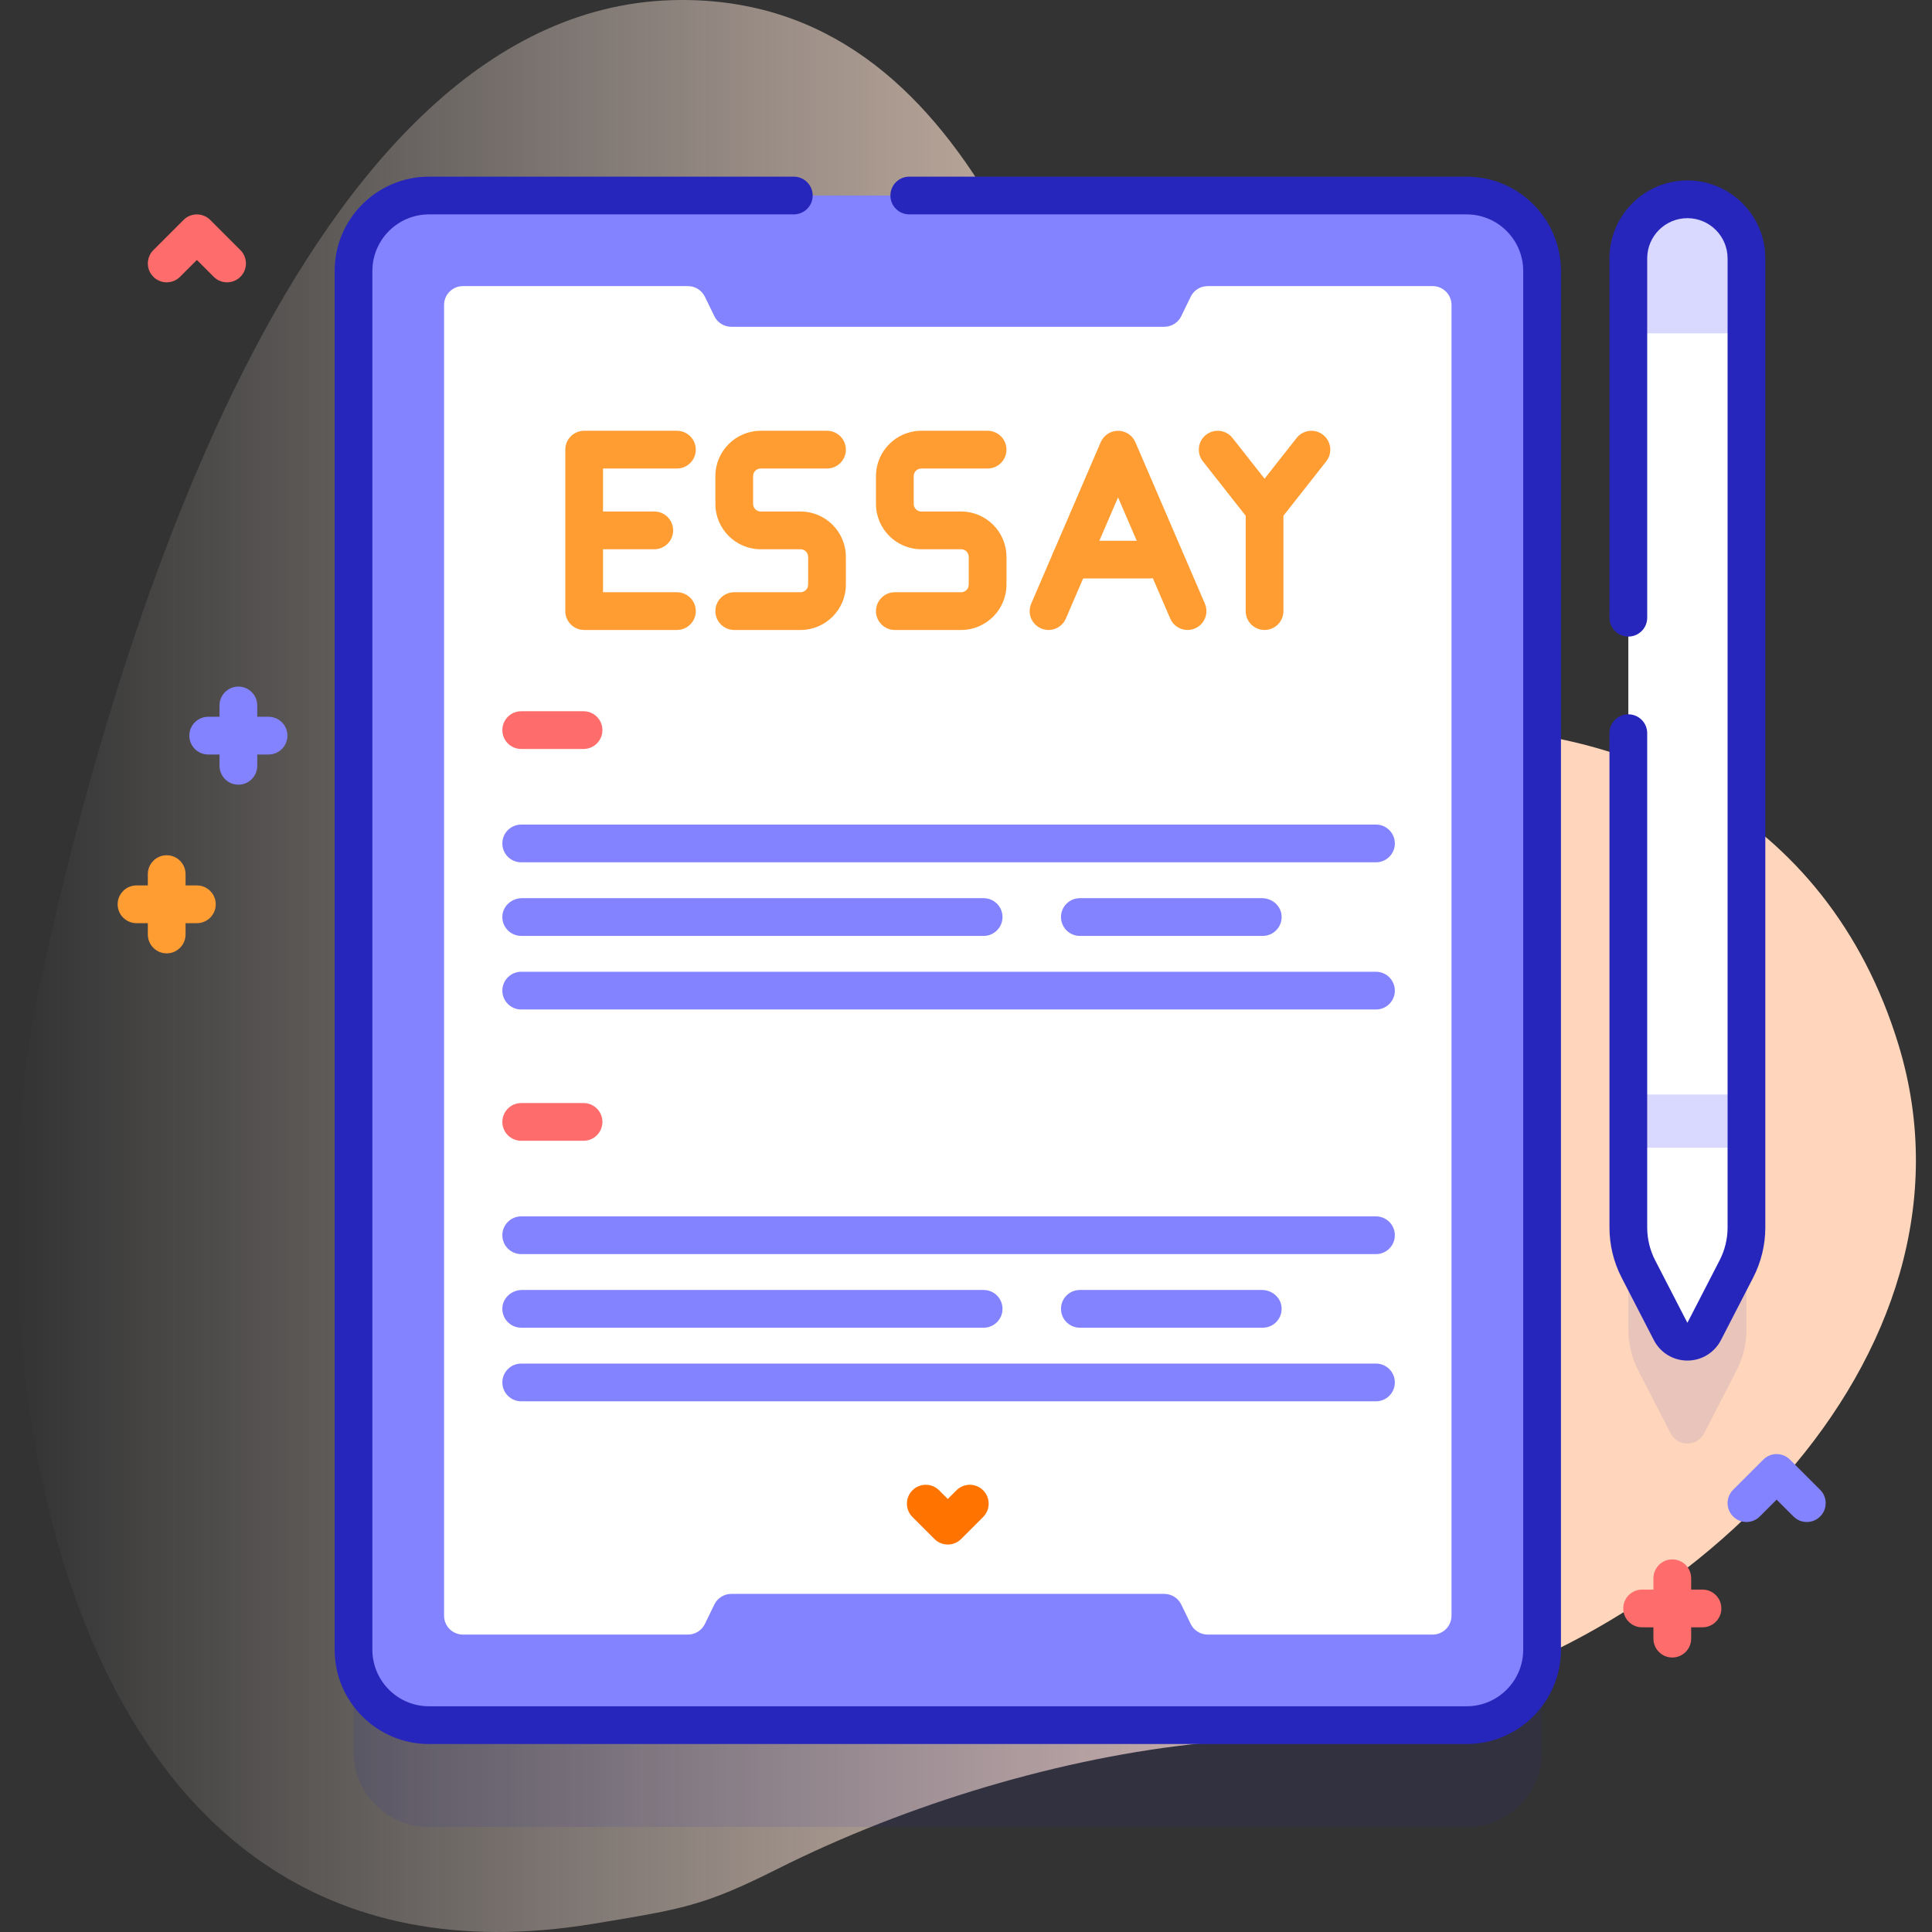
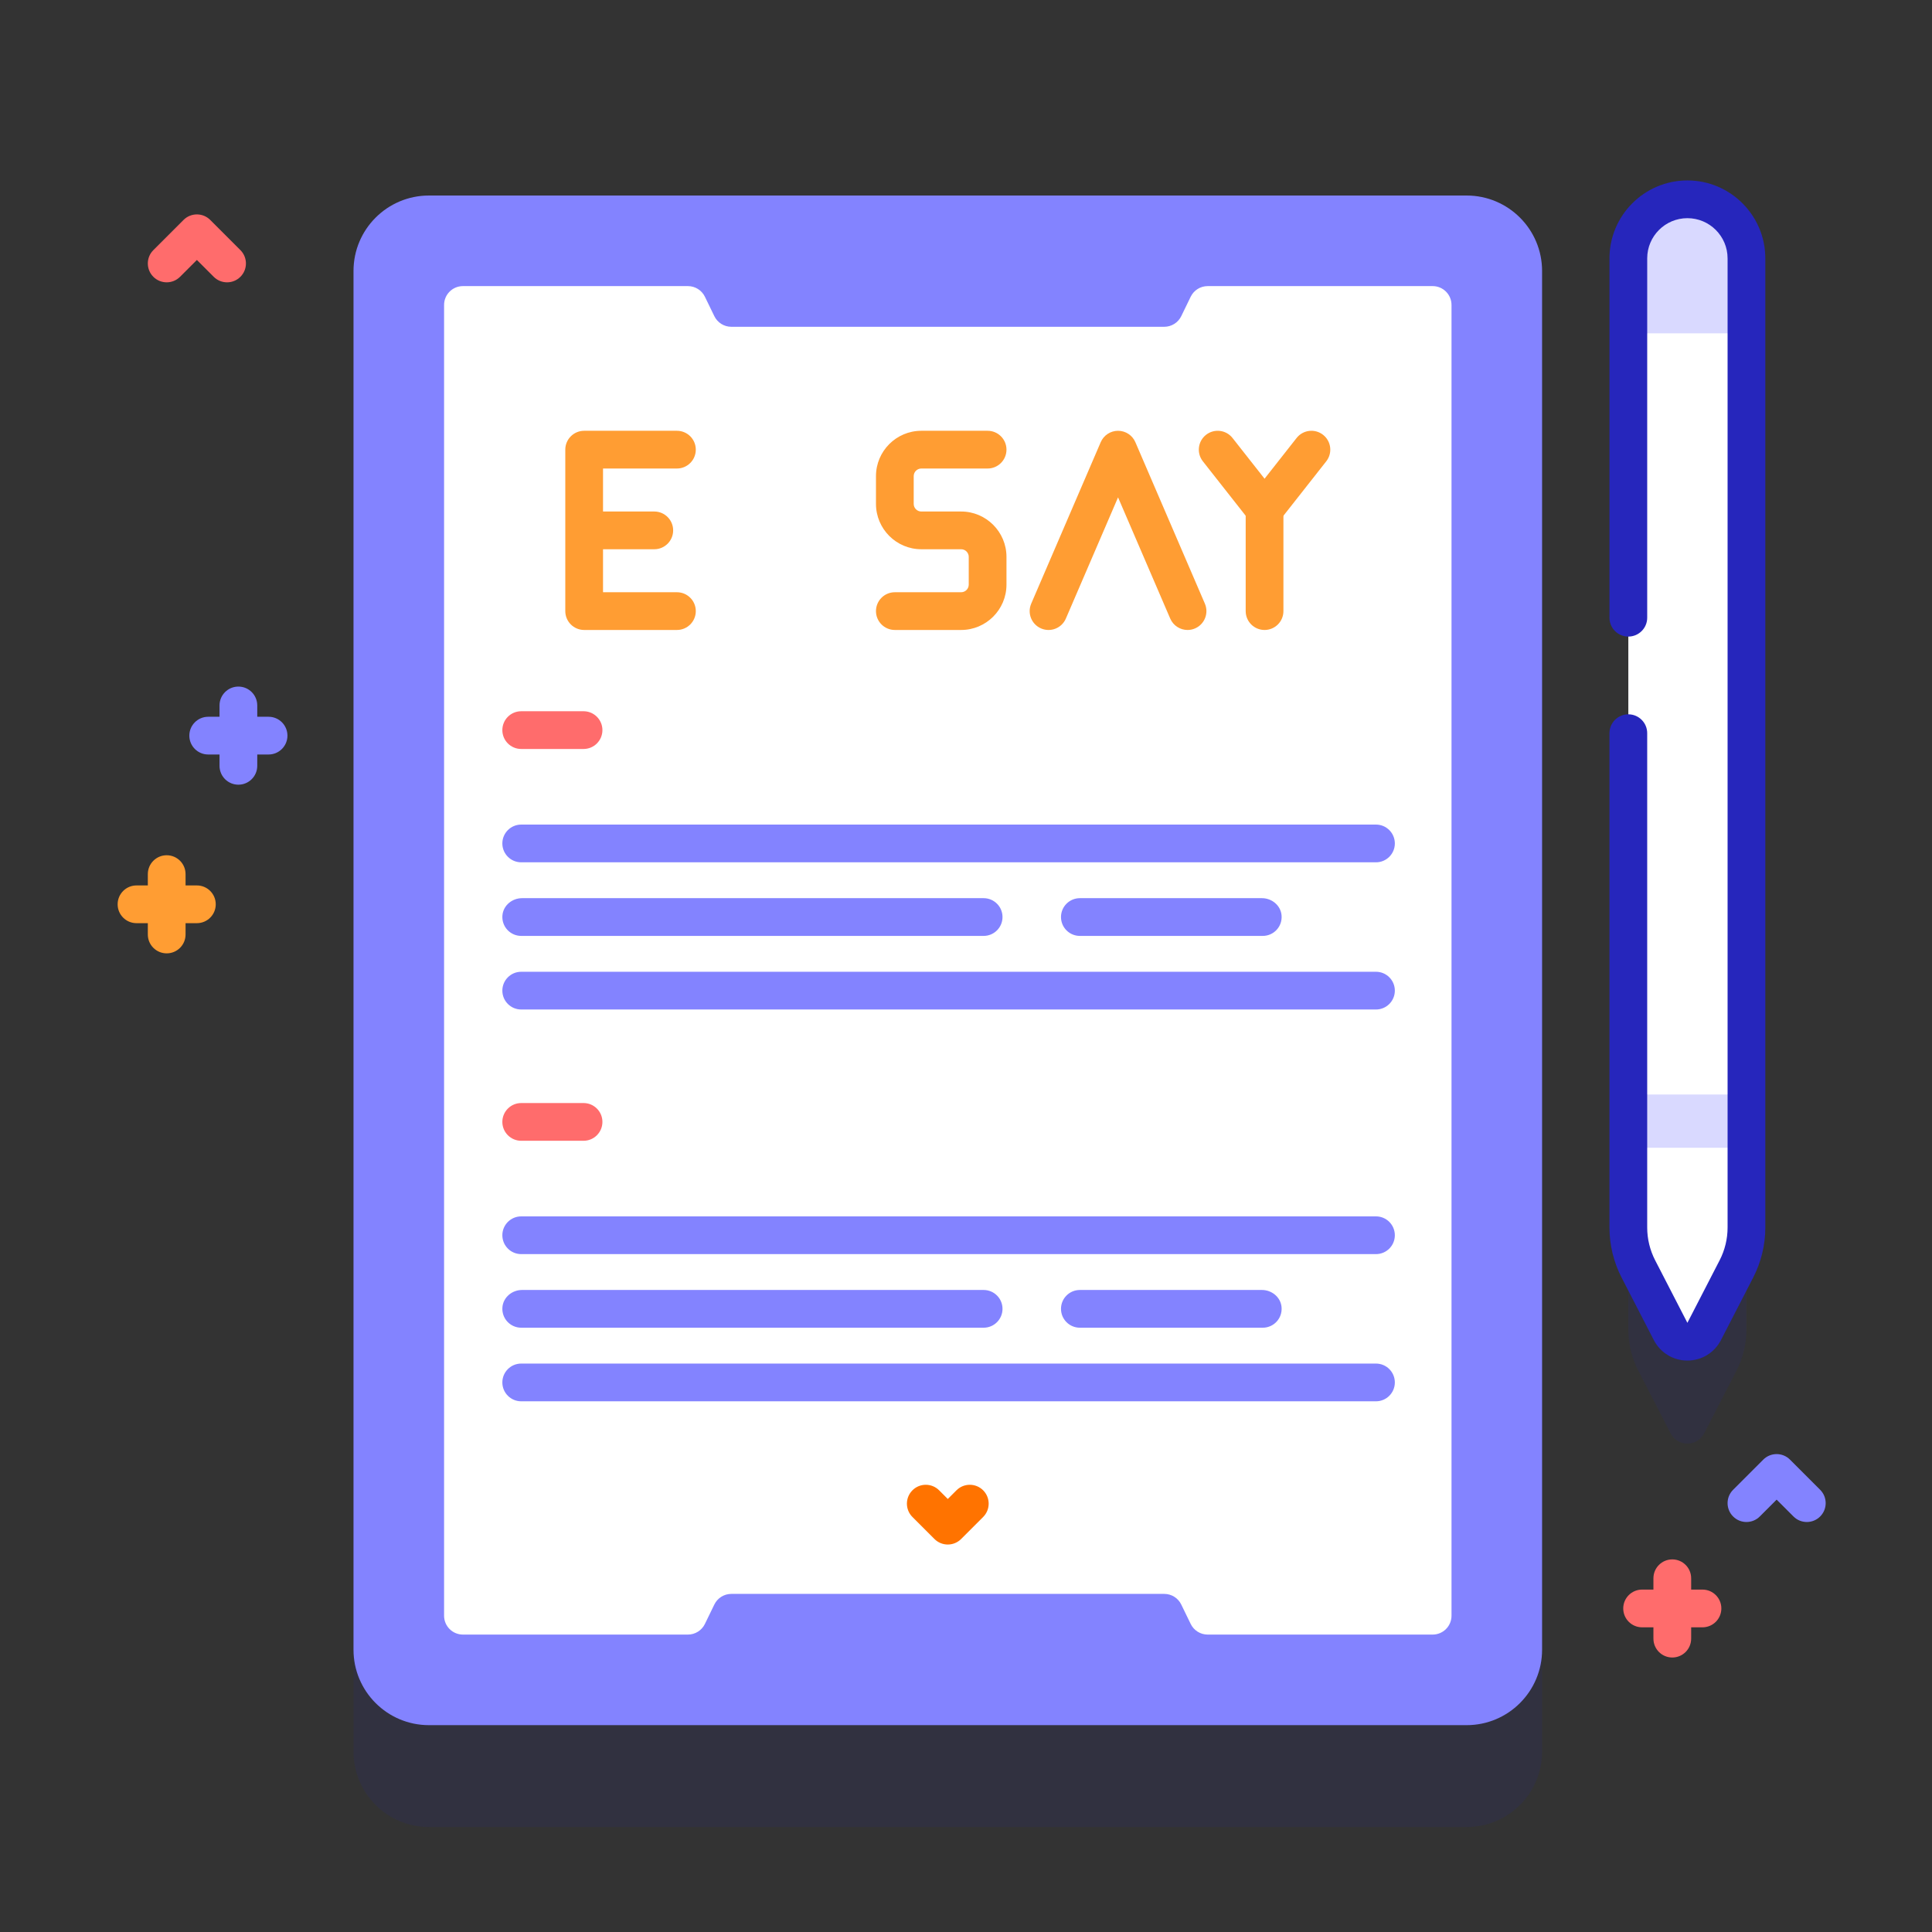
<svg xmlns="http://www.w3.org/2000/svg" id="Capa_1" enable-background="new 0 0 512 512" height="512" viewBox="0 0 512 512" width="512">
  <rect x="0" y="0" width="512" height="512" fill="#333333" stroke="none" />
  <linearGradient id="SVGID_1_" gradientTransform="matrix(1 0 0 -1 -561.6 -9778.989)" gradientUnits="userSpaceOnUse" x1="565.864" x2="1069.336" y1="-10034.99" y2="-10034.99">
    <stop offset="0" stop-color="#fff3ee" stop-opacity="0" />
    <stop offset=".294" stop-color="#ffeade" stop-opacity=".373" />
    <stop offset=".787" stop-color="#ffd6bb" />
  </linearGradient>
  <g>
    <g>
      <g>
-         <path d="m180.252.001c-100.63.534-151.151 173.599-170.006 262.559-18.855 88.961.847 271.458 147.096 247.249 23.64-3.913 29.158-4.715 48.645-14.497 34.685-17.411 75.734-29.661 112.83-33.359 15.211-1.516 34.445-6.538 44.624-8.368 81.626-14.679 164.928-93.76 139.709-176.622-18.939-62.228-74.428-87.278-129.998-83.834-30.518 1.891-62.997-16.011-69.51-35.788-21.214-64.417-45.612-157.752-123.39-157.34z" fill="url(#SVGID_1_)" />
+         <path d="m180.252.001z" fill="url(#SVGID_1_)" />
      </g>
      <g>
        <path d="m447.175 79.816c8.644 0 15.651 7.007 15.651 15.651v256.855c0 3.807-.91 7.559-2.655 10.943l-8.552 16.589c-1.862 3.612-7.026 3.612-8.888 0l-8.552-16.589c-1.744-3.384-2.655-7.136-2.655-10.943v-256.855c0-8.644 7.007-15.651 15.651-15.651z" fill="#2626bc" opacity=".1" />
        <path d="m388.667 484.184h-274.984c-11.046 0-20-8.954-20-20v-365.368c0-11.046 8.954-20 20-20h274.984c11.046 0 20 8.954 20 20v365.368c0 11.045-8.955 20-20 20z" fill="#2626bc" opacity=".1" />
        <path d="m388.667 457.184h-274.984c-11.046 0-20-8.954-20-20v-365.368c0-11.046 8.954-20 20-20h274.984c11.046 0 20 8.954 20 20v365.368c0 11.045-8.955 20-20 20z" fill="#8383ff" />
-         <path d="m388.667 462.184h-274.984c-13.785 0-25-11.215-25-25v-365.368c0-13.785 11.215-25 25-25h96.684c2.761 0 5 2.238 5 5s-2.239 5-5 5h-96.684c-8.271 0-15 6.729-15 15v365.367c0 8.271 6.729 15 15 15h274.984c8.271 0 15-6.729 15-15v-365.367c0-8.271-6.729-15-15-15h-147.7c-2.761 0-5-2.238-5-5s2.239-5 5-5h147.7c13.785 0 25 11.215 25 25v365.367c0 13.786-11.215 25.001-25 25.001z" fill="#2626bc" />
        <path d="m384.665 80.82v347.36c0 2.77-2.24 5-5 5h-59.621c-1.914 0-3.66-1.093-4.497-2.814l-2.504-5.152c-.837-1.721-2.583-2.814-4.497-2.814h-114.742c-1.914 0-3.66 1.093-4.497 2.814l-2.504 5.152c-.837 1.721-2.583 2.814-4.497 2.814h-59.621c-2.76 0-5-2.23-5-5v-347.36c0-2.77 2.24-5 5-5h59.621c1.914 0 3.66 1.093 4.497 2.814l2.504 5.152c.837 1.721 2.583 2.814 4.497 2.814h114.742c1.914 0 3.66-1.093 4.497-2.814l2.504-5.152c.837-1.721 2.583-2.814 4.497-2.814h59.621c2.76 0 5 2.23 5 5z" fill="#fff" />
        <path d="m71.175 189.95h-3v-3c0-2.762-2.239-5-5-5s-5 2.238-5 5v3h-3c-2.761 0-5 2.238-5 5s2.239 5 5 5h3v3c0 2.762 2.239 5 5 5s5-2.238 5-5v-3h3c2.761 0 5-2.238 5-5s-2.239-5-5-5z" fill="#8383ff" />
        <path d="m451.175 421.256h-3v-3c0-2.762-2.239-5-5-5s-5 2.238-5 5v3h-3c-2.761 0-5 2.238-5 5s2.239 5 5 5h3v3c0 2.762 2.239 5 5 5s5-2.238 5-5v-3h3c2.761 0 5-2.238 5-5s-2.239-5-5-5z" fill="#ff6c6c" />
        <path d="m52.175 234.65h-3v-3c0-2.762-2.239-5-5-5s-5 2.238-5 5v3h-3c-2.761 0-5 2.238-5 5s2.239 5 5 5h3v3c0 2.762 2.239 5 5 5s5-2.238 5-5v-3h3c2.761 0 5-2.238 5-5s-2.239-5-5-5z" fill="#ff9d33" />
        <path d="m60.175 74.82c-1.28 0-2.559-.488-3.536-1.465l-4.464-4.464-4.464 4.464c-1.953 1.953-5.118 1.953-7.071 0-1.953-1.952-1.953-5.118 0-7.07l8-8c1.953-1.953 5.118-1.953 7.071 0l8 8c1.953 1.952 1.953 5.118 0 7.07-.977.977-2.256 1.465-3.536 1.465z" fill="#ff6c6c" />
        <path d="m478.825 403.347c-1.28 0-2.559-.488-3.536-1.465l-4.464-4.464-4.464 4.464c-1.953 1.953-5.118 1.953-7.071 0-1.953-1.952-1.953-5.118 0-7.07l8-8c1.953-1.953 5.118-1.953 7.071 0l8 8c1.953 1.952 1.953 5.118 0 7.07-.977.976-2.256 1.465-3.536 1.465z" fill="#8383ff" />
        <g>
          <g>
            <path d="m364.647 228.522h-226.52c-2.762 0-5-2.239-5-5s2.238-5 5-5h226.52c2.762 0 5 2.239 5 5s-2.238 5-5 5z" fill="#8383ff" />
          </g>
          <g>
            <path d="m154.647 198.486h-16.52c-2.762 0-5-2.239-5-5s2.238-5 5-5h16.52c2.762 0 5 2.239 5 5s-2.238 5-5 5z" fill="#ff6c6c" />
          </g>
          <g fill="#8383ff">
            <path d="m260.675 238.025h-122.332c-2.611 0-4.943 1.909-5.191 4.508-.285 2.982 2.053 5.492 4.976 5.492h122.547c2.761 0 5-2.239 5-5 0-2.762-2.239-5-5-5z" />
            <path d="m334.432 238.025h-48.258c-2.761 0-5 2.239-5 5s2.239 5 5 5h48.473c2.924 0 5.261-2.51 4.976-5.492-.247-2.599-2.579-4.508-5.191-4.508z" />
          </g>
          <g>
            <path d="m364.647 267.528h-226.52c-2.762 0-5-2.239-5-5s2.238-5 5-5h226.52c2.762 0 5 2.239 5 5s-2.238 5-5 5z" fill="#8383ff" />
          </g>
        </g>
        <g>
          <g>
            <path d="m364.647 332.354h-226.52c-2.762 0-5-2.239-5-5s2.238-5 5-5h226.52c2.762 0 5 2.239 5 5s-2.238 5-5 5z" fill="#8383ff" />
          </g>
          <g>
            <path d="m154.647 302.318h-16.52c-2.762 0-5-2.239-5-5s2.238-5 5-5h16.52c2.762 0 5 2.239 5 5s-2.238 5-5 5z" fill="#ff6c6c" />
          </g>
          <g fill="#8383ff">
            <path d="m260.675 341.857h-122.332c-2.611 0-4.943 1.909-5.191 4.508-.285 2.982 2.053 5.492 4.976 5.492h122.547c2.761 0 5-2.239 5-5s-2.239-5-5-5z" />
            <path d="m334.432 341.857h-48.258c-2.761 0-5 2.239-5 5s2.239 5 5 5h48.473c2.924 0 5.261-2.51 4.976-5.492-.247-2.599-2.579-4.508-5.191-4.508z" />
          </g>
          <g>
            <path d="m364.647 371.36h-226.52c-2.762 0-5-2.239-5-5s2.238-5 5-5h226.52c2.762 0 5 2.239 5 5s-2.238 5-5 5z" fill="#8383ff" />
          </g>
        </g>
        <g>
          <path d="m447.175 52.816c8.644 0 15.651 7.007 15.651 15.651v256.855c0 3.807-.91 7.559-2.655 10.943l-8.552 16.589c-1.862 3.612-7.026 3.612-8.888 0l-8.552-16.589c-1.744-3.384-2.655-7.136-2.655-10.943v-256.855c0-8.644 7.007-15.651 15.651-15.651z" fill="#fff" />
          <path d="m431.524 290.051h31.301v14.112h-31.301z" fill="#d9d9ff" />
          <path d="m462.825 88.333v-19.866c0-8.644-7.007-15.651-15.651-15.651s-15.651 7.007-15.651 15.651v19.866z" fill="#d9d9ff" />
          <path d="m447.175 360.563c-.001 0-.001 0 0 0-3.761 0-7.166-2.076-8.889-5.418l-8.552-16.589c-2.1-4.073-3.21-8.65-3.21-13.234v-131.022c0-2.762 2.239-5 5-5s5 2.238 5 5v131.021c0 2.997.726 5.989 2.099 8.652l8.552 16.589 8.552-16.589c1.373-2.663 2.099-5.655 2.099-8.652v-256.854c0-5.873-4.778-10.65-10.65-10.65-5.873 0-10.651 4.777-10.651 10.65v95.232c0 2.762-2.239 5-5 5s-5-2.238-5-5v-95.232c0-11.387 9.264-20.65 20.651-20.65s20.65 9.264 20.65 20.65v256.854c0 4.584-1.11 9.16-3.21 13.234l-8.552 16.589c-1.724 3.342-5.129 5.419-8.889 5.419z" fill="#2626bc" />
        </g>
        <g>
          <g fill="#ff9d33">
            <path d="m173.393 145.556h-15.71c-2.761 0-5-2.238-5-5s2.239-5 5-5h15.71c2.761 0 5 2.238 5 5s-2.239 5-5 5z" />
            <path d="m179.393 166.949h-24.584c-2.761 0-5-2.238-5-5v-42.787c0-2.762 2.239-5 5-5h24.584c2.761 0 5 2.238 5 5s-2.239 5-5 5h-19.584v32.787h19.584c2.761 0 5 2.238 5 5s-2.239 5-5 5z" />
          </g>
          <g>
-             <path d="m212.149 166.949h-17.568c-2.761 0-5-2.238-5-5s2.239-5 5-5h17.568c1.112 0 2.016-.904 2.016-2.017v-7.36c0-1.112-.904-2.017-2.016-2.017h-10.551c-6.626 0-12.017-5.391-12.017-12.017v-7.36c0-6.626 5.391-12.017 12.017-12.017h17.567c2.761 0 5 2.238 5 5s-2.239 5-5 5h-17.567c-1.112 0-2.017.904-2.017 2.017v7.36c0 1.112.905 2.017 2.017 2.017h10.551c6.625 0 12.016 5.391 12.016 12.017v7.36c0 6.627-5.391 12.017-12.016 12.017z" fill="#ff9d33" />
-           </g>
+             </g>
          <g>
            <path d="m254.71 166.949h-17.568c-2.761 0-5-2.238-5-5s2.239-5 5-5h17.568c1.112 0 2.016-.904 2.016-2.017v-7.36c0-1.112-.904-2.017-2.016-2.017h-10.552c-6.625 0-12.016-5.391-12.016-12.017v-7.36c0-6.626 5.391-12.017 12.016-12.017h17.568c2.761 0 5 2.238 5 5s-2.239 5-5 5h-17.568c-1.112 0-2.016.904-2.016 2.017v7.36c0 1.112.904 2.017 2.016 2.017h10.552c6.625 0 12.016 5.391 12.016 12.017v7.36c0 6.627-5.391 12.017-12.016 12.017z" fill="#ff9d33" />
          </g>
          <g>
            <g fill="#ff9d33">
              <path d="m314.717 166.95c-1.937 0-3.78-1.132-4.595-3.023l-13.828-32.12-13.828 32.12c-1.092 2.536-4.033 3.708-6.569 2.615-2.537-1.092-3.708-4.033-2.615-6.57l18.42-42.787c.79-1.834 2.595-3.022 4.592-3.022s3.803 1.188 4.592 3.022l18.42 42.787c1.092 2.537-.079 5.479-2.615 6.57-.642.277-1.313.408-1.974.408z" />
-               <path d="m304.646 153.304h-20.897c-2.761 0-5-2.238-5-5s2.239-5 5-5h20.897c2.761 0 5 2.238 5 5s-2.239 5-5 5z" />
            </g>
          </g>
          <g>
            <g>
              <g>
                <path d="m335.121 139.949c-1.533 0-2.981-.703-3.93-1.908l-12.42-15.787c-1.708-2.171-1.332-5.314.838-7.021 2.171-1.708 5.314-1.332 7.021.838l8.491 10.792 8.49-10.792c1.708-2.171 4.852-2.545 7.021-.838 2.17 1.707 2.546 4.851.838 7.021l-12.42 15.787c-.947 1.205-2.396 1.908-3.929 1.908z" fill="#ff9d33" />
              </g>
            </g>
            <path d="m335.121 166.949c-2.761 0-5-2.238-5-5v-27c0-2.762 2.239-5 5-5s5 2.238 5 5v27c0 2.762-2.239 5-5 5z" fill="#ff9d33" />
          </g>
        </g>
        <g>
          <path d="m251.175 409.316c-1.326 0-2.598-.526-3.536-1.465l-5.834-5.834c-1.953-1.952-1.953-5.118 0-7.07 1.953-1.953 5.118-1.953 7.071 0l2.298 2.298 2.298-2.298c1.952-1.953 5.119-1.952 7.071-.001 1.953 1.953 1.953 5.119 0 7.071l-5.833 5.834c-.937.938-2.209 1.465-3.535 1.465z" fill="#ff7300" />
        </g>
      </g>
    </g>
  </g>
</svg>